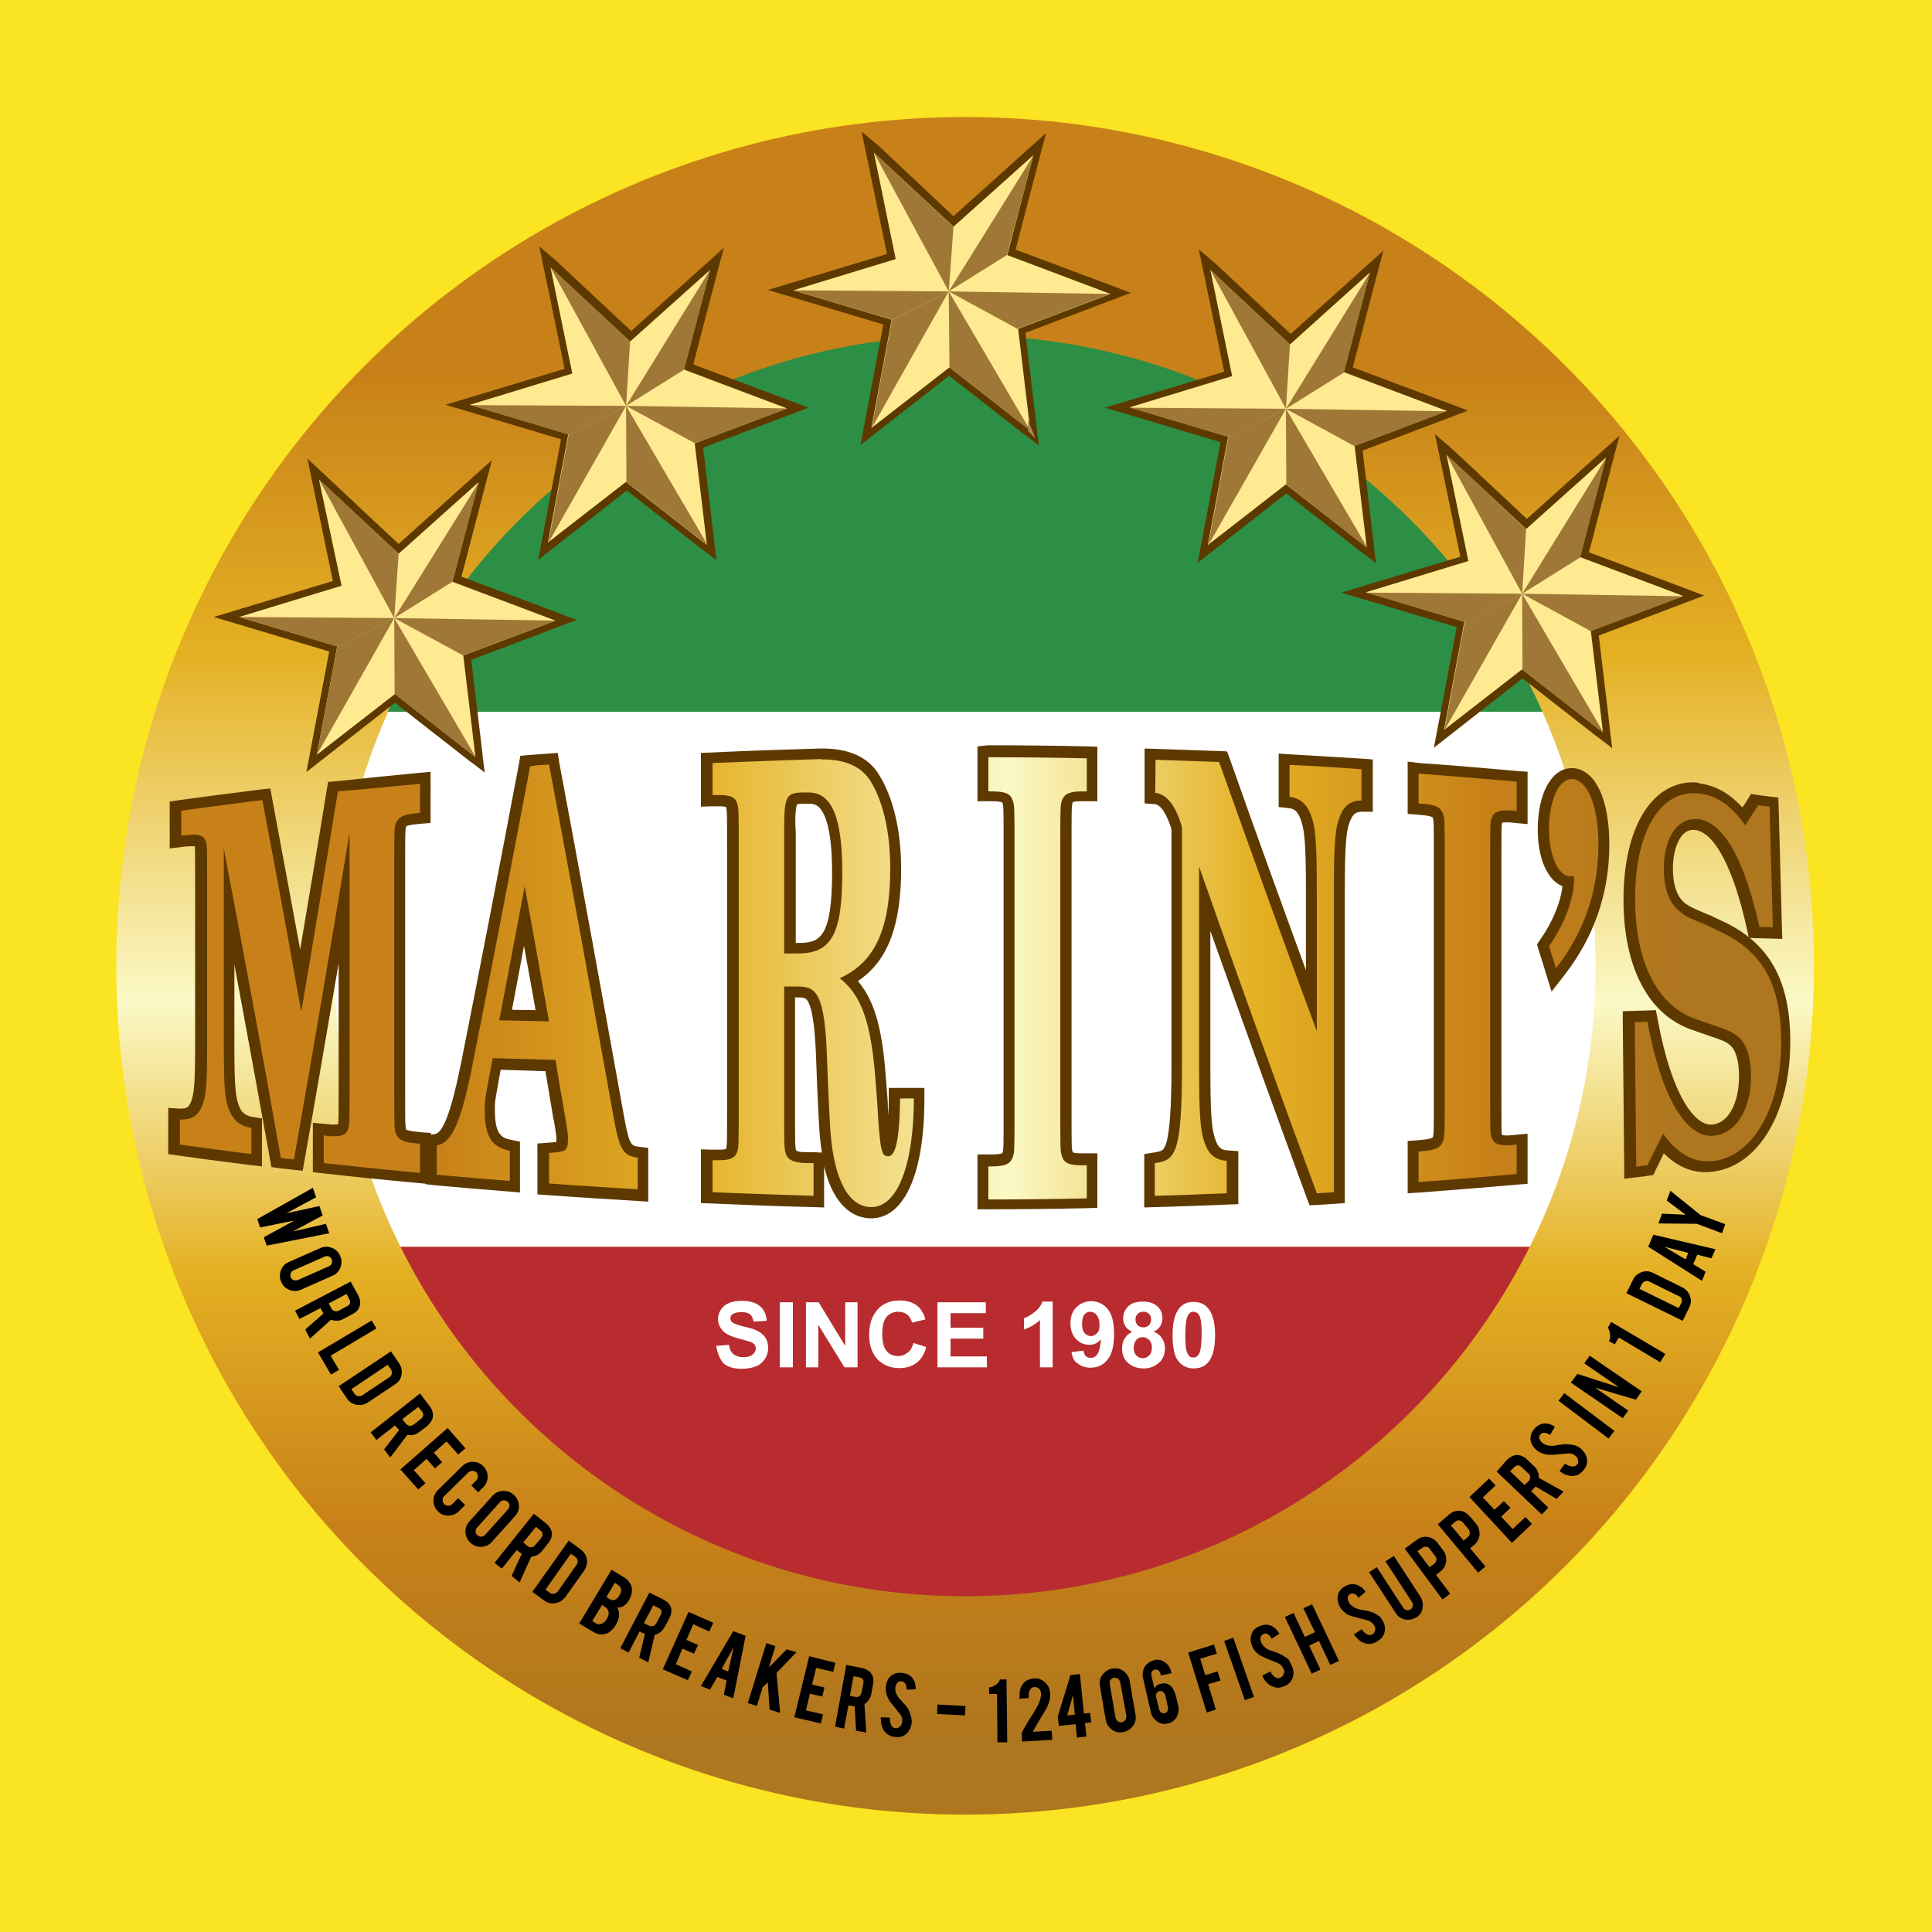
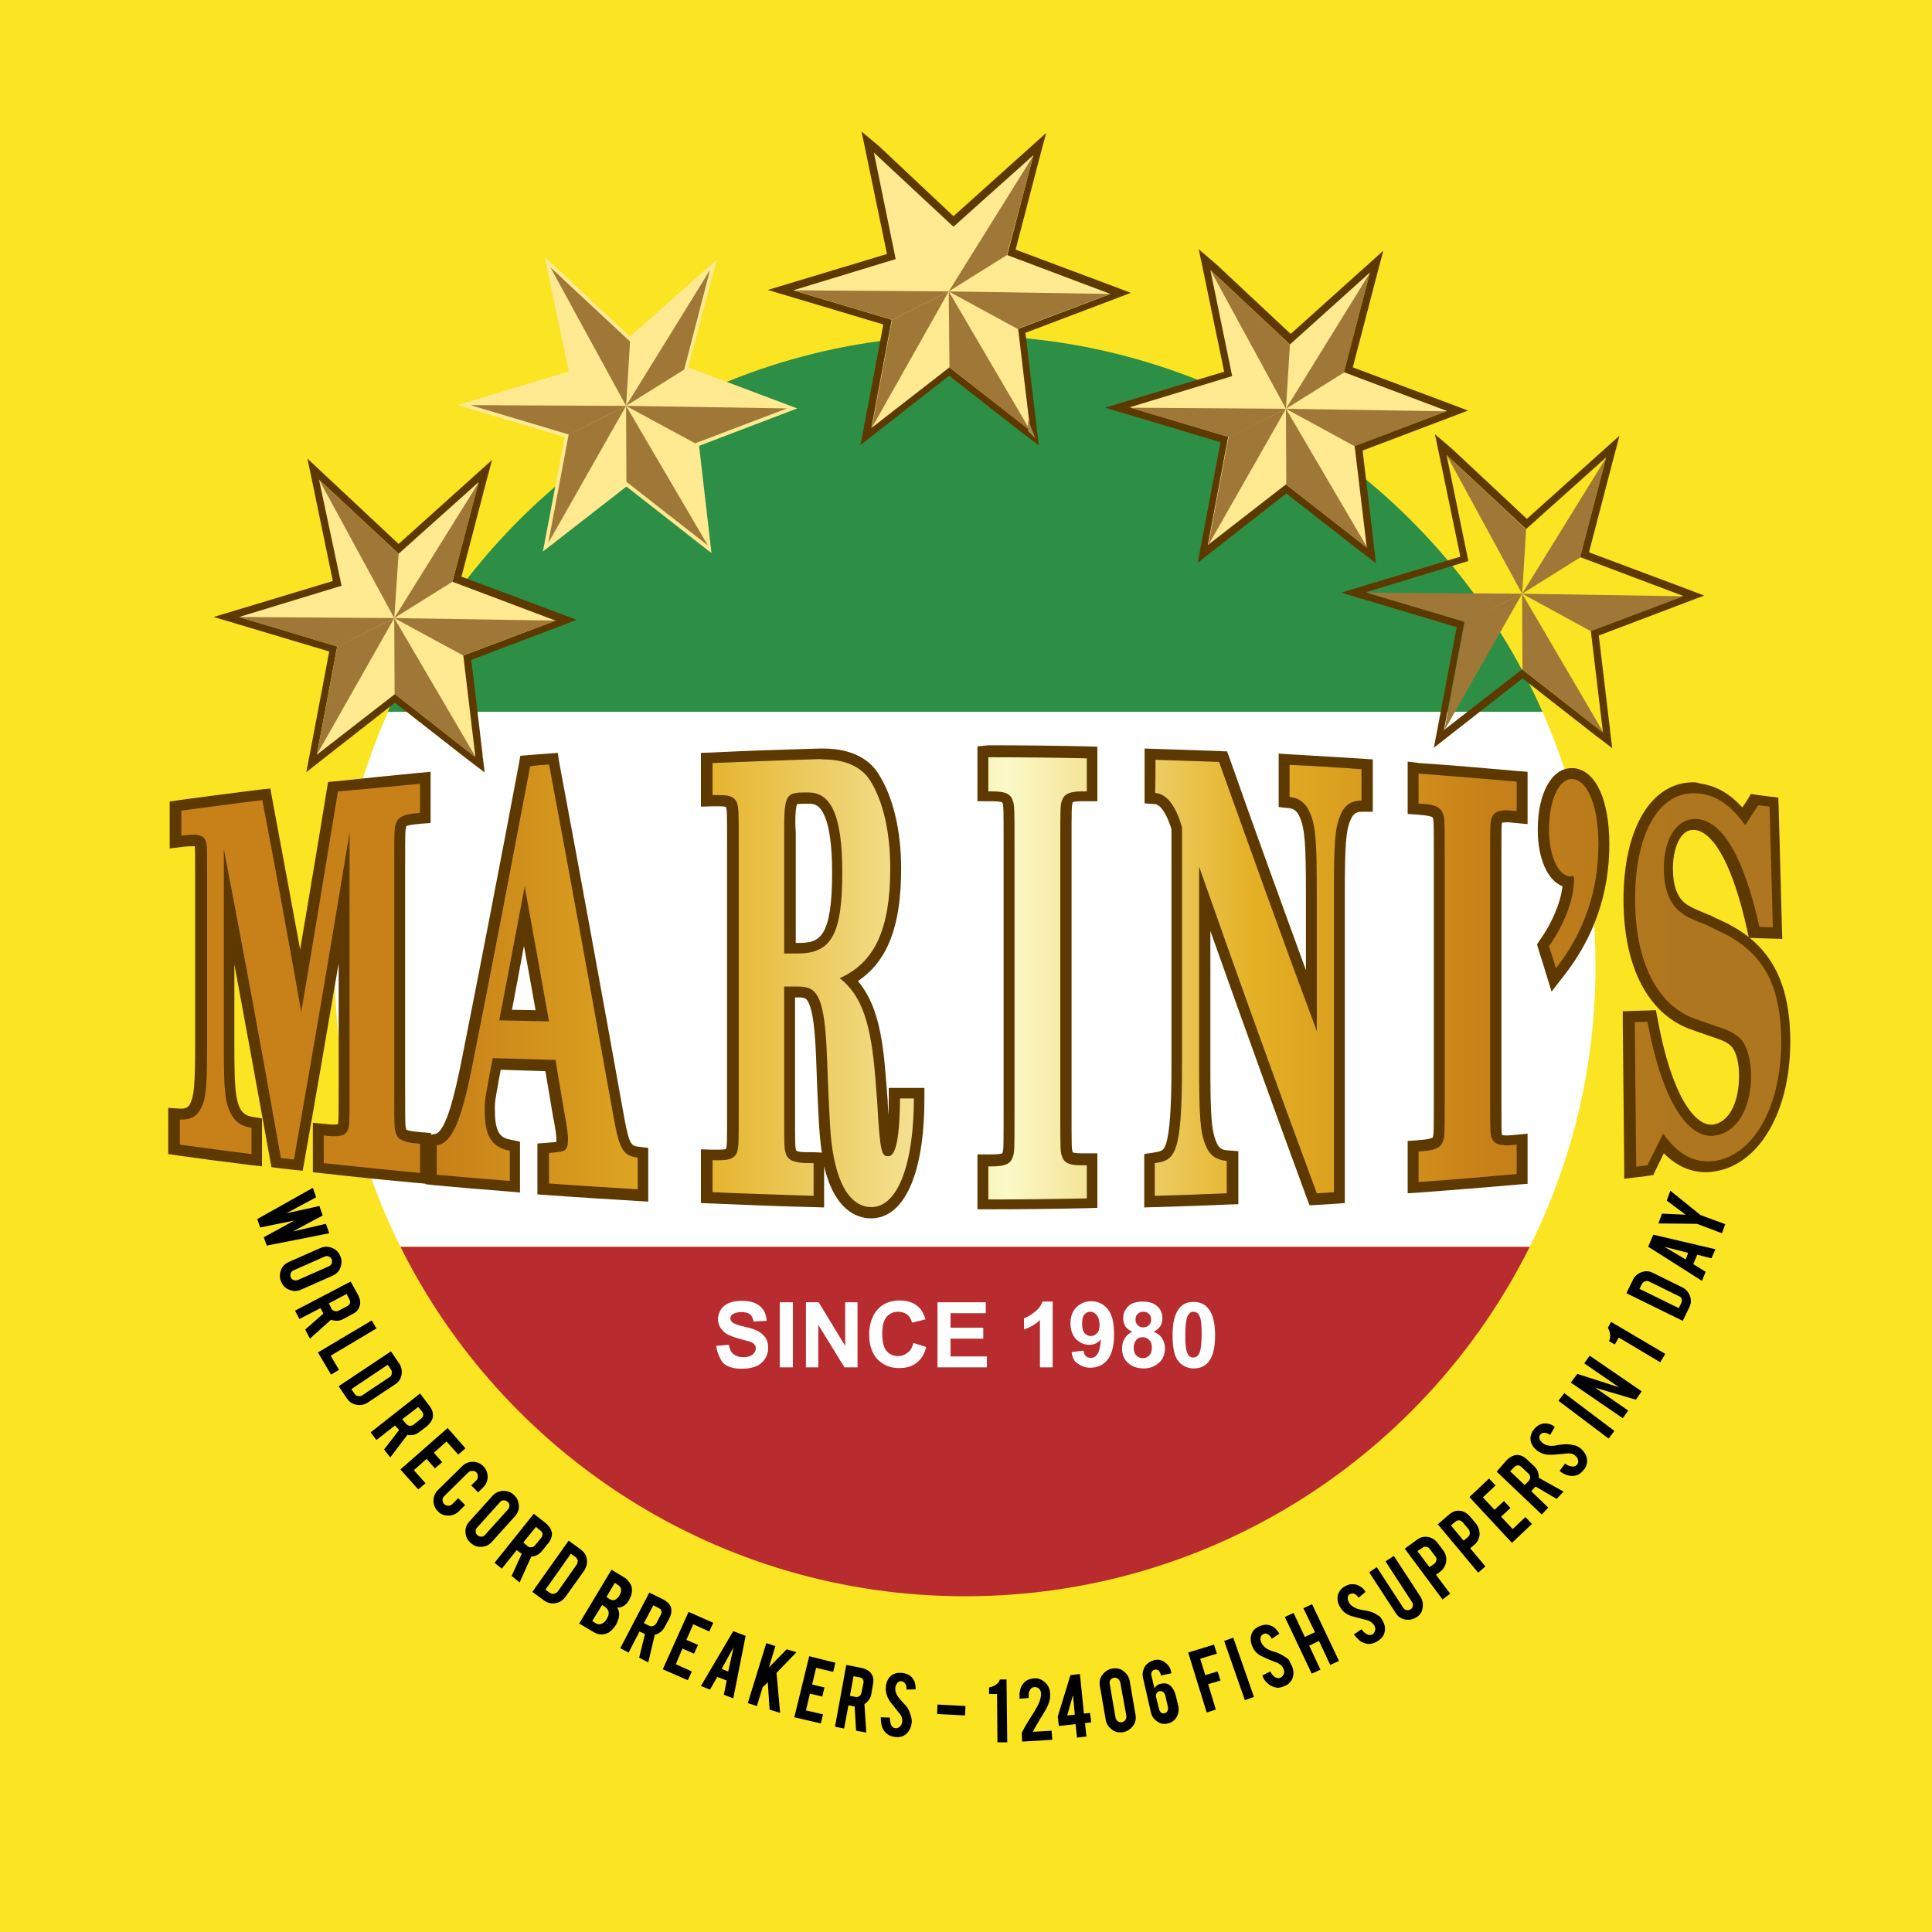
<svg xmlns="http://www.w3.org/2000/svg" id="Layer_1" x="0" y="0" version="1.1" viewBox="0 0 531.7 531.7" xml:space="preserve">
  <style>.st4{fill:none;stroke:#a28a55;stroke-miterlimit:10}.st5{fill:#ffe991}.st6{fill:#5d3900}.st7{fill:#9f7736}.st8{fill:#fff}</style>
  <path fill="#fbe422" d="M0 0h531.7v531.7H0z" />
  <linearGradient id="SVGID_1_" x1="265.65" x2="265.65" y1="-443.971" y2="15.323" gradientTransform="translate(0 485)" gradientUnits="userSpaceOnUse">
    <stop offset=".136" stop-color="#c88118" />
    <stop offset=".302" stop-color="#e4b023" />
    <stop offset=".511" stop-color="#fbf9c6" />
    <stop offset=".673" stop-color="#e4b023" />
    <stop offset=".824" stop-color="#c88118" />
    <stop offset=".954" stop-color="#ae761e" />
  </linearGradient>
-   <circle cx="265.6" cy="265.8" r="233.6" fill="url(#SVGID_1_)" />
  <path fill="#2d8e45" d="M424.5 195.9H106.7c26.9-61 87.9-103.6 158.8-103.6s132 42.6 159 103.6z" />
  <path fill="#b82c2f" d="M421 343.1c-28.4 57-87.3 96.2-155.4 96.2s-127-39.2-155.4-96.2H421z" />
  <path d="M89.7 336.8l.9 2.6-17.2 3.4-.8-2.3 8.4-4.6-9.4 1.9-.8-2.3 15.3-8.6.9 2.6-8.2 4.4 9.1-2 .9 2.6-8.2 4.4 9.1-2.1zM93.6 345.6c.5 1 .5 2.1.1 3.2s-1.1 1.8-2.2 2.3l-8.6 3.8c-1.1.5-2.1.5-3.2.1s-1.8-1.1-2.3-2.2-.5-2.1-.1-3.2 1.1-1.8 2.2-2.3l8.6-3.8c1.1-.5 2.1-.5 3.2-.1s1.9 1.2 2.3 2.2zm-3.1 2.9c.4-.2.6-.4.8-.8.1-.4.1-.8 0-1.1-.2-.4-.4-.6-.8-.8-.4-.2-.8-.1-1.1 0l-8.6 3.8c-.4.2-.6.4-.8.8-.1.4-.1.8 0 1.1.2.4.4.6.8.8.4.1.8.1 1.1 0l8.6-3.8zM98.5 356.3c.7 1.3.8 2.4.4 3.4-.3.9-1.1 1.6-2.2 2.1l-2.2 1.2c-1.1.6-2.2.6-3.4.2l-5.8 5.2-1.3-2.5 5-4.4c0-.1-.1-.1-.1-.2l-.7-1.3-5.8 3-1.2-2.3 15.3-8 2 3.6zm-3 3.2c.9-.5 1.1-1.1.6-2l-.7-1.4-4.9 2.6.7 1.4c.2.4.5.6.9.7s.8.1 1.1-.1l2.3-1.2zM91.1 378.3l-3.6-6.1 14.8-8.8 1.3 2.2-12.6 7.5 2.3 3.9-2.2 1.3zM101.2 386c-.9.6-2 .8-3.1.6-1.1-.2-2-.8-2.6-1.7l-2.3-3.4 14.4-9.6 2.3 3.4c.6.9.8 2 .6 3.1s-.8 2-1.8 2.6l-7.5 5zm-4.5-3.7l.9 1.3c.2.3.5.6 1 .6.4.1.8 0 1.1-.2l7.5-5c.3-.2.6-.5.6-1 .1-.4 0-.8-.2-1.1l-.9-1.3-10 6.7zM118.1 386.8c.9 1.1 1.2 2.2 1 3.3-.2.9-.8 1.7-1.7 2.5l-2 1.5c-1 .8-2.1 1-3.3.8l-4.7 6.2-1.7-2.2 4.1-5.3c0-.1-.1-.1-.1-.2l-1-1.1-5.1 4-1.6-2.1 13.6-10.7 2.5 3.3zm-2.3 3.7c.8-.6.9-1.3.3-2.1l-1-1.2-4.4 3.4 1 1.2c.3.3.6.5 1 .6.4 0 .8-.1 1.1-.3l2-1.6zM110.2 404.4l13-11.4 4.9 5.6-2 1.7-3.2-3.6-3.5 3.1 2.3 2.6-2 1.7-2.3-2.6-3.5 3.1 3.2 3.6-2 1.7-4.9-5.5zM120.5 415.9c-.8-.8-1.2-1.8-1.2-2.9s.4-2.1 1.2-2.9l6.7-6.6c.8-.8 1.8-1.2 2.9-1.2s2.1.4 2.9 1.2c.8.8 1.2 1.8 1.2 2.9s-.4 2.1-1.2 2.9l-1.4 1.4-1.9-1.9 1.4-1.4c.3-.3.4-.6.4-1.1 0-.4-.1-.8-.4-1.1-.3-.3-.6-.4-1.1-.4-.4 0-.8.1-1.1.4l-6.7 6.6c-.3.3-.4.6-.4 1s.1.8.4 1.1c.3.3.6.4 1.1.5.4 0 .8-.1 1.1-.4l1.7-1.7 1.9 1.9-1.7 1.7c-.8.8-1.8 1.2-2.9 1.2s-2.1-.3-2.9-1.2zM141.4 411.4c.9.8 1.3 1.7 1.4 2.9.1 1.1-.3 2.1-1.1 3l-6.3 7c-.8.9-1.7 1.3-2.9 1.4-1.1.1-2.1-.3-3-1.1-.9-.8-1.3-1.7-1.4-2.9-.1-1.1.3-2.1 1.1-3l6.3-7c.8-.9 1.7-1.3 2.9-1.4 1.2 0 2.2.3 3 1.1zm-1.6 4c.3-.3.4-.7.4-1.1s-.2-.8-.5-1c-.3-.3-.7-.4-1.1-.4s-.8.2-1 .5l-6.3 7c-.3.3-.4.7-.4 1.1s.2.8.5 1c.3.3.7.4 1.1.4s.8-.2 1-.5l6.3-7zM150.1 419.1c1.1.9 1.7 1.9 1.8 2.9 0 .9-.3 1.9-1.1 2.8l-1.6 2c-.8 1-1.8 1.5-3 1.6l-3.2 7.1-2.2-1.8 2.8-6.1c-.1 0-.1-.1-.2-.1l-1.2-.9-4.1 5.1-2-1.6 10.8-13.5 3.2 2.5zm-1.2 4.2c.6-.8.6-1.5-.2-2.1l-1.2-1-3.5 4.3 1.2 1c.3.3.7.4 1.1.3.4 0 .7-.2 1-.6l1.6-1.9zM155.6 439.5c-.7.9-1.5 1.5-2.7 1.7-1.1.2-2.1 0-3.1-.7l-3.3-2.4 10-14.1 3.3 2.4c.9.7 1.5 1.5 1.7 2.7.2 1.1-.1 2.1-.7 3.1l-5.2 7.3zm-5.5-2l1.3.9c.3.2.7.3 1.1.2.4-.1.7-.3 1-.6l5.2-7.4c.2-.3.3-.7.3-1.1-.1-.4-.3-.7-.6-1l-1.3-.9-7 9.9zM159.4 446.8l8.9-14.8 3.3 2c.9.5 1.5 1.2 2 2.1.4.8.4 1.6.2 2.6-.1.5-.4 1.1-.7 1.7-.6 1-1.3 1.6-2.2 1.9-.4.1-.7.2-1.1.1.4.5.6 1.1.6 1.9 0 .5-.1 1.1-.4 1.8-.1.3-.3.7-.5 1.1-.6.9-1.2 1.6-2 2.1-.6.3-1.2.5-1.9.5-.8 0-1.4-.2-2-.5l-4.2-2.5zm3.6-.7l.9.6c.8.5 1.5.4 2.3-.2.3-.2.5-.5.7-.8.5-.8.7-1.5.6-2.1-.1-.5-.4-.9-.9-1.3l-.9-.6-2.7 4.4zm3.9-6.6l.9.6c.7.4 1.4.4 2-.2.2-.2.5-.5.7-.9.4-.6.5-1.2.4-1.7s-.4-.8-.8-1.1l-.9-.6-2.3 3.9zM182.4 440.1c1.3.7 2.1 1.5 2.3 2.5.2.9 0 1.9-.6 3l-1.2 2.2c-.6 1.1-1.5 1.8-2.7 2.1l-1.8 7.6-2.5-1.3 1.6-6.5c-.1 0-.1-.1-.2-.1l-1.3-.6-3 5.8-2.3-1.2 8-15.3 3.7 1.8zm-.6 4.4c.5-.9.3-1.6-.6-2l-1.4-.7-2.6 4.9 1.4.7c.4.2.7.2 1.1.1.4-.1.7-.4.9-.7l1.2-2.3zM182.4 459.4l7.1-15.8 6.8 3-1.1 2.4-4.4-2-1.9 4.3 3.2 1.4-1.1 2.4-3.2-1.4-1.8 4.3 4.4 2-1.1 2.4-6.9-3zM197.4 461.5l-2 3.5-2.5-1 8.9-15.1 3.4 1.3-3.4 17.2-2.6-1 .8-3.9-2.6-1zm4.5-8.2l-3.3 6 1.8.7 1.5-6.7zM209.9 464.3l-1.6 5.2-2.5-.8 5.1-16.5 2.5.8-1.8 5.9 4.9-5 2.7.8-5.5 5.7 1 11-2.9-.9-.5-7.5-1.4 1.3zM218.6 472.6l4.1-16.8 7.2 1.8-.6 2.5-4.7-1.1-1.1 4.6 3.4.8-.6 2.5-3.4-.8-1.1 4.6 4.7 1.1-.6 2.5-7.3-1.7zM237 459c1.4.3 2.4.9 2.9 1.8.5.8.6 1.8.3 3l-.4 2.4c-.2 1.2-.9 2.1-1.9 2.8l.5 7.8-2.8-.5-.4-6.7h-.2l-1.5-.3-1.2 6.4-2.5-.5 3.1-17 4.1.8zm.6 4.3c.2-1-.2-1.6-1.2-1.7l-1.5-.3-1 5.4 1.5.3c.4.1.8 0 1.1-.2.3-.2.5-.6.6-1l.5-2.5zM250.9 474.1c-.1 1.2-.6 2.2-1.3 2.9-.5.5-1.1.9-1.9 1-.4.1-.9.1-1.5 0-1-.1-1.8-.5-2.4-1.1-.5-.5-.9-1.1-1.1-1.8-.2-.7-.3-1.6-.3-2.5l2.5.1c0 1 .2 1.8.5 2.3.3.4.6.6 1 .6.6.1 1.1-.2 1.5-.7.2-.2.3-.6.4-1.1.1-.7-.1-1.5-.7-2.2-.5-.5-1.1-1.4-2-2.5-.8-.9-1.3-1.8-1.5-2.5-.3-.8-.4-1.6-.3-2.5.2-1.6.9-2.7 2-3.3.7-.4 1.5-.5 2.5-.4.9.1 1.7.4 2.3.9.5.4.8.9 1.1 1.5.2.6.3 1.3.3 2.1l-2.5.1c0-.7-.1-1.3-.4-1.7-.2-.3-.5-.5-1-.6s-.9.1-1.2.5c-.2.3-.4.7-.5 1.2-.1.8.1 1.6.7 2.5.2.3.6.8 1 1.2.5.6.9 1 1.1 1.2.6.7 1 1.4 1.2 2.1l.3.9c.2.8.3 1.5.2 1.8zM258 469.1l7.7.4-.1 2.6-7.7-.4.1-2.6zM274.5 479.5l-.1-13.3h-2.2v-1.8c.6-.1 1.2-.3 1.8-.7.6-.4 1-.9 1.2-1.5h1.8l.2 17.3h-2.7zM280.6 467c-.1-1.6.3-2.9 1.1-3.8.7-.8 1.7-1.2 2.9-1.3 1.1-.1 2.1.3 3 1.1.9.8 1.3 1.8 1.4 2.9.1 1.2-.1 2.3-.6 3.4-.2.6-.9 1.7-1.8 3.2-.3.4-.6 1.1-1.2 2l-.4.7c-.3.5-.5.9-.6 1.1-.1.1-.1.2-.1.3l5.1-.3.2 2.5-8.3.5-.1-2.4c0-.1.2-.4.5-1 .2-.3.3-.6.5-.9l.6-1c.4-.6.9-1.5 1.7-2.7.7-1.2 1.3-2.2 1.6-3.1.3-.8.4-1.5.4-2.1 0-.5-.2-1-.5-1.3-.3-.4-.8-.5-1.3-.5-.7 0-1.2.5-1.5 1.3-.1.3-.1.6-.1 1v.7l-2.6.2.1-.5zM291.1 472.4l3.5-11.4 2.6-.3 1.1 10.9 1.7-.2.3 2.6-1.7.2.4 3.7-2.6.3-.4-3.7-4.6.5-.3-2.6zm4.7-.5l-.5-5.4-1.6 5.6 2.1-.2zM312.5 471.9c.2 1.1 0 2.2-.7 3.1s-1.6 1.5-2.7 1.7-2.2 0-3.1-.7-1.5-1.5-1.7-2.7l-1.6-9.3c-.2-1.1 0-2.2.7-3.1s1.6-1.5 2.7-1.7 2.2 0 3.1.7 1.5 1.6 1.7 2.7l1.6 9.3zm-4.2-8.9c-.1-.4-.3-.7-.6-1-.3-.2-.7-.3-1.1-.3-.4.1-.7.3-1 .6-.2.3-.3.7-.2 1.1l1.6 9.3c.1.4.3.7.6 1 .3.2.7.3 1.1.3.4-.1.7-.3 1-.6.2-.3.3-.7.3-1.1l-1.7-9.3zM319.5 461.1l-.1-.4c-.1-.4-.3-.7-.6-1-.3-.2-.6-.3-1-.2-.4.1-.7.3-.8.6-.2.3-.2.7-.1 1.1l.8 3.4c.5-.7 1-1.1 1.7-1.2 1.1-.3 2-.1 2.8.6.6.6 1.1 1.5 1.4 2.7l.7 2.9c.2 1.1 0 2.1-.5 3-.6.9-1.4 1.5-2.4 1.7-1.1.3-2.1.1-3-.6-.9-.6-1.5-1.5-1.7-2.6l-2.1-9.2c-.2-.8-.2-1.6.1-2.4.2-.8.7-1.4 1.4-1.9.4-.3.9-.5 1.5-.7 1.1-.3 2.1-.1 3 .6.9.6 1.5 1.5 1.7 2.6l.1.4-2.9.6zm-.5 9.3c.1.4.3.7.5.9.3.2.6.3 1 .2.4-.1.7-.3.8-.7.2-.3.2-.7.1-1.1l-.7-3.1c-.1-.5-.4-.8-.8-1.1-.2-.1-.5-.1-.8-.1-.4.1-.7.4-.9.8-.1.3-.1.7 0 1l.8 3.2zM334.6 470.5l-2.5.8-5.1-16.5 7.1-2.2.8 2.5-4.6 1.4 1.4 4.5 3.4-1 .8 2.5-3.4 1 2.1 7zM345.1 467l-2.5.9-5.7-16.3 2.5-.9 5.7 16.3zM355.5 458.4c.5 1.1.6 2.2.3 3.2-.2.7-.6 1.3-1.2 1.8-.3.3-.8.5-1.3.7-.9.4-1.8.5-2.6.2-.7-.2-1.3-.5-1.9-1.1-.6-.5-1.1-1.2-1.4-2.1l2.2-1.1c.5.9 1 1.5 1.6 1.7.4.2.8.2 1.2 0 .5-.2.8-.7 1-1.3.1-.3 0-.7-.2-1.2-.3-.7-.8-1.2-1.7-1.6-.7-.3-1.7-.6-3-1.2-1.1-.5-2-.9-2.5-1.4-.6-.5-1.1-1.2-1.4-2-.6-1.5-.5-2.8.1-3.9.4-.7 1.1-1.2 2-1.6.9-.3 1.7-.5 2.4-.3.6.1 1.2.4 1.7.8s.9 1 1.3 1.6L350 451c-.3-.6-.7-1.1-1.2-1.3-.3-.2-.7-.2-1.1 0s-.7.5-.8 1c-.1.4 0 .8.2 1.3.3.7.9 1.4 1.8 1.9.4.2.9.4 1.5.6.8.2 1.3.4 1.5.5.8.4 1.5.8 2.1 1.2.3.2.5.4.7.6.3.7.6 1.2.8 1.6zM360.3 452.9l3.1 6.6-2.4 1.1-7.4-15.6 2.4-1.1 3.1 6.6 2.8-1.3-3.2-6.6 2.4-1.1 7.4 15.6-2.4 1.1-3.1-6.6-2.7 1.3zM380.4 445.8c.6 1 .9 2.1.7 3.1-.1.7-.4 1.4-1 2-.3.3-.7.6-1.2.9-.9.5-1.7.7-2.6.6-.7-.1-1.4-.4-2-.8-.6-.5-1.2-1.1-1.7-1.8l2.1-1.4c.6.8 1.2 1.3 1.8 1.5.4.1.8.1 1.2-.1.5-.3.7-.8.8-1.4 0-.3-.1-.7-.3-1.1-.4-.6-1-1.1-1.9-1.4-.7-.2-1.7-.4-3.1-.8-1.2-.3-2.1-.6-2.7-1-.7-.5-1.3-1.1-1.7-1.8-.8-1.4-.9-2.7-.4-3.9.3-.7.9-1.4 1.7-1.8.8-.5 1.6-.7 2.4-.6.6 0 1.2.2 1.8.6.6.3 1.1.8 1.5 1.5l-1.9 1.6c-.4-.6-.9-1-1.3-1.1-.3-.1-.7-.1-1.1.1s-.6.6-.6 1.1c0 .4.1.8.4 1.3.4.7 1.1 1.2 2.1 1.6.4.1.9.3 1.6.4.8.1 1.3.2 1.6.3.9.2 1.6.5 2.2.9.3.2.5.3.8.5.2.1.5.5.8 1zM389.8 445.1c-1 .6-2 .8-3.1.6-1.1-.2-2-.8-2.6-1.8l-7.3-11.2 2.1-1.4 7.3 11.2c.2.3.5.6.9.6.4.1.8 0 1.1-.2.3-.2.6-.5.6-.9.1-.4 0-.8-.2-1.1l-7.3-11.2 2.3-1.5 7.3 11.2c.6 1 .8 2 .6 3.1-.1 1.1-.7 2-1.7 2.6zM389.9 423.8c1-.8 2.1-1 3.2-.8 1 .2 1.9.8 2.6 1.7l1.5 2c.7.9.9 1.9.8 3.1-.2 1.1-.7 2-1.6 2.7l-1.2.9 3.9 5.2-2.1 1.6-10.4-14 3.3-2.4zm3.6 2.5c-.3-.4-.6-.6-1-.6-.4-.1-.8 0-1.1.3l-1.3.9 3.3 4.4 1.3-.9c.3-.2.5-.6.6-1s0-.8-.3-1.1l-1.5-2zM398.8 416.8c1-.8 2-1.2 3.1-1 1 .1 1.9.7 2.7 1.6l1.6 1.9c.7.9 1 1.9 1 3-.1 1.1-.6 2.1-1.4 2.8l-1.2 1 4.2 5-2 1.7-11.1-13.3 3.1-2.7zm3.8 2.2c-.3-.3-.6-.5-1-.6-.4 0-.8.1-1.1.4l-1.2 1 3.5 4.2 1.2-1c.3-.3.5-.6.5-1s-.1-.8-.3-1.1l-1.6-1.9zM416.1 424.6L404.4 412l5.4-5.1 1.8 1.9-3.5 3.3 3.2 3.4 2.6-2.4 1.8 1.9-2.6 2.4 3.2 3.4 3.5-3.3 1.8 1.9-5.5 5.2zM414.6 401.9c1-1 2-1.5 3.1-1.5.9.1 1.8.5 2.7 1.4l1.8 1.7c.9.8 1.3 1.9 1.3 3.2l6.8 3.8-1.9 2-5.8-3.4c0 .1-.1.1-.2.2l-1 1.1 4.7 4.5-1.8 1.9-12.4-11.8 2.7-3.1zm4.2 1.9c-.7-.7-1.4-.7-2.1 0l-1.1 1.1 4 3.8 1.1-1.1c.3-.3.4-.7.4-1.1s-.2-.8-.5-1l-1.8-1.7zM435 398.6c.9.8 1.5 1.7 1.7 2.7.2.7.1 1.4-.2 2.2-.2.4-.4.8-.8 1.2-.7.8-1.4 1.3-2.2 1.4-.7.2-1.4.1-2.1-.1-.8-.2-1.5-.6-2.2-1.2l1.5-2c.8.6 1.6.8 2.2.8.5 0 .8-.2 1.1-.5.4-.4.4-1 .2-1.6-.1-.3-.3-.6-.7-.9-.5-.5-1.3-.7-2.3-.6-.7.1-1.8.2-3.2.3-1.2.1-2.2.1-2.9-.1-.8-.2-1.6-.6-2.2-1.1-1.2-1-1.8-2.2-1.7-3.5.1-.8.4-1.6 1-2.3.6-.7 1.3-1.2 2-1.4.6-.2 1.2-.2 1.8-.1.6.1 1.3.4 1.9.9l-1.3 2.2c-.6-.4-1.1-.6-1.7-.6-.4 0-.7.2-1 .5-.3.4-.4.8-.2 1.2.1.4.4.7.8 1.1.6.5 1.4.8 2.5.8.4 0 .9 0 1.6-.2.8-.1 1.3-.2 1.6-.2.9-.1 1.7 0 2.4.1.3.1.6.1.9.2.6.2 1.1.5 1.5.8zM444.3 393.8l-1.6 2.1-13.8-10.4 1.6-2.1 13.8 10.4zM434.1 378.1l11.5 3.7-9.6-6.6 1.5-2.1 14.3 9.8-1.6 2.3-11.2-3.3 9.1 6.3-1.5 2.1-14.3-9.8 1.8-2.4zM456.9 374.9l-11.4-6.8-1.1 1.9-1.6-.9c.3-.6.4-1.2.3-1.9-.1-.7-.3-1.3-.6-1.8l.9-1.6 14.9 8.8-1.4 2.3zM463 354.3c1 .5 1.7 1.3 2.1 2.4s.3 2.1-.2 3.1l-1.8 3.7-15.5-7.6 1.8-3.7c.5-1 1.3-1.7 2.4-2.1s2.1-.3 3.1.2l8.1 4zm-1 5.7l.7-1.4c.2-.4.2-.8.1-1.1-.1-.4-.4-.7-.8-.8l-8.1-4c-.4-.2-.8-.2-1.1-.1-.4.1-.7.4-.9.7l-.7 1.4L462 360zM466 347.9l3.4 2.1-1 2.5-14.8-9.4 1.4-3.3 17.1 4-1.1 2.5-3.9-1-1.1 2.6zm-8-4.8l5.9 3.5.7-1.8-6.6-1.7zM467 336.8l-10.6-.1 1-2.7 6.5.3-5.2-3.9 1-2.7 8.3 6.7 6.8 2.5-.9 2.5-6.9-2.6z" />
  <path d="M283.4 118.4l.1.3-.4-.5z" class="st4" />
  <g>
    <path d="M282.5 119l-21.2-16.6-22.9 17.8 5.9-31.5-29.4-8.8 30.5-9.3-6.5-31.5 23.5 22 23.7-21.3-7.7 29.8 30 11.3-27.3 10.3 3.5 29.5z" class="st5" />
    <path d="M240.5 42l21.9 20.4 22-19.7-7.2 27.5 28.4 10.7-25.4 9.6 3.3 27.6v.3l-.3-.2-21.9-17.1-21.5 16.7 5.6-29.8-27.1-8.1 28.2-8.6-6-29.3m-3.4-5.8l1.3 6.2 5.7 27.5-26.5 8-6.3 1.9 6.4 1.9 25.4 7.6-5.3 28-1 5.2 4.2-3.3 20.2-15.8 20.6 16.1.3.2 3.8 2.9-.6-4.7v-.3l-3.1-26 24-9.1 5-1.9-5-1.9-26.7-10 6.7-25.7 1.7-6.4L283 41l-20.6 18.5L242 40.3l-4.9-4.1z" class="st6" />
  </g>
  <path d="M283.4 118.1l.2.5-.2-.2z" class="st4" />
-   <path d="M240.5 42l20.6 38.2 1.3-17.7z" class="st7" />
  <path d="M284.4 42.8l-23.3 37.4 16-10zM305.5 80.9l-44.4-.7L280 90.5z" class="st7" />
  <path d="M283.6 118.6l-22.5-38.4.2 20.9zM239.9 117.8l21.2-37.6-15.6 7.8z" class="st7" />
  <path d="M218.4 79.9l42.7.3-15.6 7.8z" class="st7" />
  <g>
    <path d="M193.6 150.5l-21.2-16.6-23 17.9 6-31.5-29.5-8.8 30.6-9.3-6.6-31.5 23.5 21.9 23.9-21.2-7.9 29.7 30 11.3-27 10.3 3.4 29.5z" class="st5" />
-     <path d="M151.5 73.6L173.4 94l22-19.7-7.2 27.4 28.4 10.7-25.4 9.6 3.3 27.6v.3l-.3-.2-21.9-17.1-21.5 16.7 5.6-29.8-27.1-8.1 28.2-8.6-6-29.2m-3.1-5.8l1.3 6.2 5.7 27.5-26.5 8-6.3 1.9 6.4 1.9 25.4 7.6-5.3 28-1 5.2 4.2-3.3 20.2-15.8 20.6 16.1.3.2 3.8 2.9-.6-4.7v-.3l-3.1-26 24-9.1 5-1.9-5-1.9-26.7-10 6.7-25.7 1.7-6.4-4.9 4.4-20.6 18.5-20.5-19.2-4.8-4.1z" class="st6" />
  </g>
  <path d="M151.5 73.6l20.8 38.1 1.1-17.7zM195.4 74.3l-23.1 37.4 16-10zM216.6 112.4l-44.3-.7 19 10.3z" class="st7" />
-   <path d="M194.8 150.1l-22.5-38.4.1 20.9zM150.9 149.4l21.4-37.7-15.8 7.9z" class="st7" />
+   <path d="M194.8 150.1l-22.5-38.4.1 20.9zM150.9 149.4l21.4-37.7-15.8 7.9" class="st7" />
  <path d="M129.5 111.5l42.8.2-15.7 7.9z" class="st7" />
  <path d="M439.1 265.8c0 27.8-6.5 54-18.1 77.3H110.2c-11.6-23.3-18.1-49.5-18.1-77.3 0-24.9 5.2-48.5 14.7-69.9h317.7c9.5 21.4 14.6 45 14.6 69.9z" class="st8" />
  <g>
    <linearGradient id="SVGID_2_" x1="65.334" x2="499.397" y1="-215.7" y2="-215.7" gradientTransform="translate(0 485)" gradientUnits="userSpaceOnUse">
      <stop offset=".136" stop-color="#c88118" />
      <stop offset=".302" stop-color="#e4b023" />
      <stop offset=".511" stop-color="#fbf9c6" />
      <stop offset=".673" stop-color="#e4b023" />
      <stop offset=".824" stop-color="#c88118" />
      <stop offset=".954" stop-color="#ae761e" />
    </linearGradient>
    <path fill="url(#SVGID_2_)" d="M115.4 324.3c-8.8-.8-17.7-1.8-26.5-2.7l-1.3-.1v-10.6l2.4.1c.8.1 1.4.1 1.9.1 2 0 2.2-.5 2.3-.8.4-.8.4-1.5.4-10.1v-53c-4.2 25.1-8.3 49.2-12.3 72.1l-.2 1.4-6.1-.7-.2-1.1c-4.3-24.2-8.6-47.5-12.7-69.5v38.8c0 11.3.3 14.6 1.7 17.4.9 1.9 2.4 3 4.7 3.4l1.3.2v10.2l-1.7-.2c-6.5-.8-13.2-1.7-19.7-2.6l-1.3-.2v-9.8l1.6.1h.6c1.8 0 2.9-.6 3.7-2.1 1.3-2.4 1.6-5.7 1.6-16.7v-46.8c0-7.6 0-8.4-.3-9-.1-.3-.3-.6-1.9-.6-.6 0-1.4.1-2.3.2l-2.4.3v-9.9l1.3-.2c7.4-1 14.9-2 22.3-2.9l1.4-.2.3 1.4c3 16 6.1 32.7 9.2 49.9 2.9-16.9 5.8-34.4 8.7-52.3l.2-1.1 1.1-.1c7.5-.8 15.2-1.6 22.6-2.3l1.6-.2v11l-2.1.2c-3.7.3-4.2 1-4.5 1.7-.4.9-.4 1.8-.4 10.5V301c0 8.7 0 9.5.4 10.5.3.8.8 1.4 4.5 1.7l2.1.2v11l-2-.1z" />
    <path d="M115.6 215.7v8c-.3 0-.5 0-.8.1-3.7.3-5.1 1-5.8 2.7-.5 1.2-.5 1.9-.5 11V301c0 9.1 0 9.8.5 11 .6 1.7 2.1 2.4 5.8 2.7.3 0 .5 0 .8.1v8c-8.8-.8-17.7-1.8-26.5-2.7v-7.6c.3 0 .5 0 .8.1.8.1 1.5.1 2.1.1 2.2 0 3.2-.5 3.7-1.7.5-1.1.5-1.7.5-10.7v-71.2c-5.1 31-10.2 61.1-15.3 90-1.2-.1-2.4-.3-3.6-.4-5.2-29.5-10.5-57.9-15.7-85.1v54.6c0 11.7.3 15 1.8 18 1.1 2.4 3 3.8 5.8 4.2v7.2c-6.6-.8-13.1-1.7-19.7-2.6v-6.9h.7c2.3 0 4-.9 5-2.9 1.5-2.7 1.8-6 1.8-17.5v-46.8c0-8.2 0-8.7-.5-9.7s-1.4-1.5-3.3-1.5c-.7 0-1.5.1-2.5.2-.3 0-.5.1-.8.1v-6.9c7.4-1 14.8-2 22.3-2.9 3.6 18.9 7.2 38.4 10.7 58.3 3.4-19.8 6.7-40.1 10.1-60.7 7.5-.6 15-1.4 22.6-2.1m3-3.3l-3.3.3c-7.5.7-15.1 1.5-22.7 2.3l-2.3.2-.4 2.3c-2.4 14.9-4.9 29.6-7.3 43.8-2.6-14.2-5.2-28.1-7.7-41.5l-.5-2.8-2.8.3c-7.4.9-14.9 1.9-22.3 2.9l-2.6.4v12.9l3.3-.4.8-.1c.9-.1 1.6-.1 2.1-.1h.7c.1.8.1 3.5.1 8.1v46.8c0 10.6-.3 13.9-1.4 16-.4.8-1 1.3-2.4 1.3h-.4l-3.2-.2V317.6l2.6.4c6.5.9 13.2 1.8 19.8 2.6l3.4.4v-13.2l-2.5-.4c-1.8-.3-2.9-1-3.6-2.5-1.1-2.4-1.5-5.1-1.5-16.8v-22.7c3.2 17.3 6.5 35.2 9.8 53.6l.4 2.2 2.2.3c1.2.1 2.4.3 3.6.4l2.8.3.5-2.8c3.1-17.4 6.2-35.6 9.4-54.3v35c0 6.8 0 8.7-.2 9.3-.2 0-.5.1-1 .1s-1.1 0-1.8-.1l-.8-.1-3.3-.3V322.6l2.7.3c8.8 1 17.7 1.9 26.5 2.7l3.3.3V311.8l-2.8-.2-.8-.1c-2.6-.2-3.1-.6-3.2-.6v-.1c-.3-.7-.3-2-.3-9.9v-63.5c0-7.9 0-9.2.3-9.9v-.1s.5-.4 3.1-.6l.8-.1 2.8-.2V212.4h.1z" class="st6" />
    <linearGradient id="SVGID_3_" x1="61.644" x2="499.407" y1="-216" y2="-216" gradientTransform="translate(0 485)" gradientUnits="userSpaceOnUse">
      <stop offset=".136" stop-color="#c88118" />
      <stop offset=".302" stop-color="#e4b023" />
      <stop offset=".511" stop-color="#fbf9c6" />
      <stop offset=".673" stop-color="#e4b023" />
      <stop offset=".824" stop-color="#c88118" />
      <stop offset=".954" stop-color="#ae761e" />
    </linearGradient>
    <path fill="url(#SVGID_3_)" d="M175.4 328.8c-8.1-.5-16.4-1-24.4-1.6l-1.4-.1v-11.2l2.6-.2c2.6-.2 2.6-.2 2.6-2 .1-1.1-.3-3.5-.8-5.9 0 0-1.7-9.8-2.5-14.6-4.9-.1-9.9-.3-14.8-.5l-1 5.2c-.7 3.9-1 5.4-1 7.7 0 7.1 2 8.9 5.7 9.6l1.2.2v11.2l-1.6-.1c-6.7-.5-13.4-1.1-20.1-1.7l-1.4-.1V314l1.3-.2c3.3-.5 5.7-6.4 8.6-21.3 5.1-25.7 10.4-53.2 15.8-81.8l.2-1.1 7.8-.6.2 1.3c5.7 30.4 11.7 63.3 17.9 97.8 1.5 8.3 2.4 8.8 5.3 9.2l1.3.2V329l-1.5-.2zm-26-49.3c-1.7-9.2-3.3-18.3-5-27.4-1.7 9.2-3.5 18.3-5.2 27.2 3.3.1 6.7.2 10.2.2z" />
    <path d="M151.1 210.4c6 31.9 11.9 64.5 17.9 97.8 1.5 8.2 2.6 9.9 6.5 10.4v8.7c-8.1-.5-16.3-1-24.4-1.6v-8.4c.4 0 .8-.1 1.2-.1 3.1-.3 4-.4 4-3.5.1-1.3-.3-3.6-.8-6.5-.9-5.2-1.8-10.3-2.6-15.5-5.8-.2-11.5-.3-17.3-.5-.4 1.9-.7 3.8-1.1 5.8-.8 4.4-1.2 6.1-1.1 8.7 0 7 1.9 10 6.9 11v8.3c-6.7-.5-13.4-1.1-20.1-1.7v-8.1c4.1-.6 6.7-6.2 9.9-22.5 5.3-26.6 10.5-53.9 15.8-81.8 1.7-.3 3.5-.4 5.2-.5m0 70.7c-2.2-12.5-4.5-24.9-6.7-37.2-2.3 12.4-4.7 24.7-7 36.9 4.5.1 9.1.2 13.7.3m2.4-73.9l-2.7.2c-1.8.1-3.5.3-5.3.4l-2.3.2-.4 2.3c-5.4 28.6-10.7 56.1-15.8 81.7-1.7 8.4-4.2 19.6-7.3 20.1l-2.6.4V325.9l2.7.3c6.7.6 13.4 1.2 20.1 1.7l3.2.3v-14l-2.4-.5c-2.6-.5-4.5-1.4-4.5-8.1-.1-2.1.2-3.6.9-7.3l.1-.7.6-3.2c4.1.1 8.2.3 12.3.4.7 4.3 1.5 8.7 2.2 13.1l.1.3c.4 2.3.8 4.6.7 5.5V314.3c-.4 0-.9.1-1.3.1l-1.1.1-2.8.2v14l2.8.2c8.1.6 16.3 1.1 24.5 1.6l3.2.2V315.9l-2.6-.3c-2-.3-2.6-.3-4-8-6.2-34.5-12.2-67.4-17.9-97.8l-.4-2.6zm-12.6 70.7c1.1-5.8 2.2-11.6 3.3-17.6 1.1 5.8 2.1 11.7 3.2 17.7-2 0-4.3-.1-6.5-.1z" class="st6" />
    <linearGradient id="SVGID_4_" x1="57.555" x2="495.249" y1="-214.4" y2="-214.4" gradientTransform="translate(0 485)" gradientUnits="userSpaceOnUse">
      <stop offset=".136" stop-color="#c88118" />
      <stop offset=".302" stop-color="#e4b023" />
      <stop offset=".511" stop-color="#fbf9c6" />
      <stop offset=".673" stop-color="#e4b023" />
      <stop offset=".824" stop-color="#c88118" />
      <stop offset=".954" stop-color="#ae761e" />
    </linearGradient>
    <path fill="url(#SVGID_4_)" d="M239.6 333.8c-4-.1-11-3-12.6-21.5-.2-2.3-.6-9.3-1-21-.6-18.2-3.1-18.2-6.4-18.2h-2.4v32c0 10.6 0 10.9.4 12.2.2.5.5 1.3 4.4 1.4l3.3.1v12h-1.5c-9.3-.3-18.6-.6-27.9-1l-1.4-.1v-11.8l2.6.1h.9c2.9 0 3.2-.7 3.4-1.2.4-1.1.4-1.5.4-12v-71.3c0-10.5 0-10.8-.4-12-.2-.4-.4-1.1-3.4-1.1h-.9l-2.6.1v-11.8l1.4-.1c9.9-.4 19.9-.8 29.8-1.1h.8c6.6 0 11.4 2.2 14.2 6.4 3.8 5.9 5.9 14.8 5.9 25.1 0 16-4 25.6-12.8 30.6 5.1 5 7.5 12.5 8.6 27l.5 6.4c.3 4.4.7 12.5 1.5 13.7h.1c.3-.3 1.7-2.4 1.8-14.4v-1.5h6.7v1.5c0 9-1.1 16.7-3.2 22.1-2.9 7.7-7.1 9.3-10 9.3l-.2.1zm-18.8-114.2c-3.1.1-3.5.1-3.5 9.3v32h2.3c7.4 0 10.7-3 10.7-20.9 0-18.3-4.4-20.4-7.7-20.4h-1.8z" />
    <path d="M226.5 209c6 0 10.4 1.9 12.9 5.7 3.6 5.6 5.6 14.2 5.6 24.3 0 16.8-4.3 25.9-13.9 30.2 6.1 4.8 8.6 12.4 9.8 27.5.2 2.1.3 4.3.5 6.4.8 14.6 1.3 15.1 3.1 15.1 2.1 0 3.1-5.4 3.2-15.9h3.8c0 17.7-4.3 29.9-11.7 29.9h-.1c-6-.1-10-7.1-11.1-20.1-.2-2.5-.6-9.7-1-20.9-.6-17.4-2.8-19.7-7.9-19.7h-3.9V305c0 10.6 0 11.1.5 12.6.6 1.7 2.2 2.4 5.8 2.5h1.8v9c-9.3-.3-18.6-.6-27.8-1v-8.8h1.9c2.9 0 4.2-.6 4.8-2.1.5-1.5.5-2 .5-12.5v-71.3c0-10.5 0-11-.5-12.5-.6-1.5-1.8-2.1-4.8-2.1h-1.9V210c9.9-.4 19.8-.8 29.7-1.1.2.1.5.1.7.1m-10.7 53.4h3.8c9.3 0 12.2-5.4 12.2-22.4 0-15-2.9-21.9-9.2-21.9h-1.9c-4.5.1-4.9 1.3-4.9 10.8v33.5m10.7-56.4h-.9c-9.9.3-19.9.6-29.8 1.1l-2.9.1V222l3.1-.1h1.8c1.3 0 1.8.1 2 .2.3.9.3 1.9.3 11.4v71.3c0 9.5 0 10.5-.3 11.4-.2.1-.7.2-2 .2H196l-3.1-.1v14.8l2.9.1c9.3.4 18.6.8 27.9 1l3.1.1V321c2.9 12.1 9 14.2 12.7 14.3h.2c9.2 0 14.7-12.3 14.7-32.9v-3h-9.8v3c0 1.7-.1 3.3-.1 4.6-.1-1.5-.2-2.9-.2-4l-.5-6.4c-.9-12-2.6-20.6-7.7-26.6 8.2-5.5 11.9-15.2 11.9-30.9 0-10.5-2.2-19.7-6.1-25.9-2-3.4-6.4-7.2-15.4-7.2zm-7.1 15.3c.2 0 .6-.1 1.5-.1h1.9c1.4 0 2.9.4 4.2 3.5 1.3 3.1 2 8.3 2 15.4 0 18.1-3.5 19.4-9.2 19.4h-.8V229c-.2-2.1-.2-6.7.4-7.7zm-.3 95.3c-.3-1-.3-1.7-.3-11.6v-30.5h.9c1.9 0 2.3.3 2.9 1.6 1.1 2.4 1.7 7.2 2 15.2.4 11.6.8 18.7 1 21 .2 1.8.3 3.4.6 4.9l-2.2-.1h-1.8c-2.4 0-2.9-.3-3.1-.5 0 .2 0 0 0 0z" class="st6" />
    <g>
      <linearGradient id="SVGID_5_" x1="41.779" x2="502.996" y1="-215.65" y2="-215.65" gradientTransform="translate(0 485)" gradientUnits="userSpaceOnUse">
        <stop offset=".136" stop-color="#c88118" />
        <stop offset=".302" stop-color="#e4b023" />
        <stop offset=".511" stop-color="#fbf9c6" />
        <stop offset=".673" stop-color="#e4b023" />
        <stop offset=".824" stop-color="#c88118" />
        <stop offset=".954" stop-color="#ae761e" />
      </linearGradient>
      <path fill="url(#SVGID_5_)" d="M270.5 319.4h2.5c3.8 0 4.1-.8 4.3-1.5.4-1.1.4-2 .4-12.1v-73c0-10.2 0-11-.4-12.1-.3-.7-.5-1.5-4.3-1.6h-2.5V207h1.5c9 0 18.1.1 27.1.3h1.5v12h-2.9c-3.5 0-3.8.8-4 1.4-.4 1.1-.4 1.5-.4 12.1v72.9c0 10.6 0 11 .4 12.1.2.7.5 1.5 4 1.5h2.9v12h-1.5c-9 .2-18.2.3-27.1.3h-1.5v-12.2z" />
      <path d="M272 208.4c9 0 18.1.1 27.1.3v9.1h-1.4c-3.3 0-4.8.7-5.4 2.4-.5 1.3-.5 1.8-.5 12.6v72.9c0 10.8 0 11.3.5 12.6.6 1.8 2 2.4 5.4 2.4h1.4v9.1c-9 .2-18.1.3-27.1.3V321h1c3.6 0 5.1-.7 5.7-2.5.5-1.3.5-2 .5-12.6v-73c0-10.6 0-11.3-.5-12.6-.6-1.9-2.1-2.5-5.7-2.5h-1v-9.4m-3-3v15.1h4c2.2 0 2.7.3 2.8.3 0 0 0 .1.1.2.3.8.3 1.9.3 11.6v73c0 9.7 0 10.8-.3 11.6 0 .1-.1.2-.1.2s-.5.3-2.8.3h-4v15.1h3c9 0 18.1-.1 27.1-.3l2.9-.1v-15h-4.3c-1.8 0-2.4-.2-2.5-.3v-.1c-.3-.8-.3-1.7-.3-11.6v-72.9c0-9.8 0-10.7.3-11.6v-.1c.1-.1.7-.3 2.5-.3h4.3v-15l-2.9-.1c-9-.2-18.1-.3-27.1-.3l-3 .3z" class="st6" />
    </g>
    <g>
      <linearGradient id="SVGID_6_" x1="51.294" x2="488.451" y1="-215.95" y2="-215.95" gradientTransform="translate(0 485)" gradientUnits="userSpaceOnUse">
        <stop offset=".136" stop-color="#c88118" />
        <stop offset=".302" stop-color="#e4b023" />
        <stop offset=".511" stop-color="#fbf9c6" />
        <stop offset=".673" stop-color="#e4b023" />
        <stop offset=".824" stop-color="#c88118" />
        <stop offset=".954" stop-color="#ae761e" />
      </linearGradient>
      <path fill="url(#SVGID_6_)" d="M316.4 318.8l1.3-.2c4.3-.6 6.2-.9 6.2-25.6v-65.1c-1.1-3.7-3-8-6-8.2l-1.4-.1v-12.1h1.5c5.8.2 11.7.4 17.6.6h1l.3 1c8.7 24.4 16.6 46.2 23.9 66.2v-29.5c0-13.8-.3-18-1.7-21.4-.9-2.3-2.3-3.5-4.5-3.7l-1.3-.1v-11.7l1.6.1c6.6.3 13.3.7 19.8 1.2l1.4.1v11.5h-1.5c-2.2 0-3.6 1-4.5 3.1-1.4 3.3-1.7 7.2-1.7 21.1v83.5l-7.2.4-.4-1c-9-24.2-18.6-51-29.5-81.6v45.6c0 14.2.3 18.3 1.7 21.7.9 2.2 2.1 3.1 4.6 3.3l1.4.1v11.7l-1.4.1c-6.6.3-13.3.5-19.9.7h-1.5v-11.7h.2z" />
      <path d="M318 209.1c5.8.2 11.7.4 17.5.6 9 25.2 17.9 50 26.9 74.1v-37.9c0-14.2-.3-18.4-1.8-22-1.1-2.8-3-4.3-5.7-4.6v-8.8c6.6.3 13.2.7 19.8 1.2v8.6c-2.8 0-4.7 1.3-5.8 4-1.5 3.5-1.8 7.5-1.8 21.7v82.1c-1.6.1-3.1.2-4.7.3-10.8-29.1-21.6-59.2-32.4-89.9v54.4c0 14.5.3 18.7 1.8 22.3 1.1 2.8 2.9 4 5.8 4.3v8.9c-6.6.3-13.2.5-19.8.7v-9c5.5-.8 7.5-1.9 7.5-27.1v-65.3c-1.7-6-4.2-9.2-7.4-9.5.1-3 .1-6 .1-9.1m-3-3.1V221.1l2.8.2c1.6.1 3.3 2.7 4.6 6.9v64.9c0 12-.5 18.5-1.5 21.7-.7 1.9-1.1 2-3.4 2.4l-2.6.4v14.7l3.1-.1c6.6-.2 13.3-.4 19.9-.7l2.9-.1V316.8l-2.8-.2c-1.9-.1-2.6-.7-3.3-2.4-1.3-3.1-1.6-7.3-1.6-21.1v-36.9c9.7 27.3 18.4 51.4 26.5 73.4l.8 2.1 2.2-.1c1.6-.1 3.1-.2 4.7-.3l2.8-.2v-85c0-13.5.3-17.6 1.6-20.5.7-1.6 1.5-2.2 3.1-2.2h3V209l-2.8-.2c-6.6-.4-13.3-.8-19.9-1.2l-3.2-.2v14.7l2.7.3c1.2.1 2.3.5 3.2 2.7 1.3 3.2 1.6 7.3 1.6 20.9v21c-6.5-17.8-13.5-37-21-58.3l-.7-1.9-2-.1c-5.8-.2-11.7-.4-17.6-.6l-3.1-.1z" class="st6" />
    </g>
    <g>
      <linearGradient id="SVGID_7_" x1="28.585" x2="489.94" y1="-215.85" y2="-215.85" gradientTransform="translate(0 485)" gradientUnits="userSpaceOnUse">
        <stop offset=".136" stop-color="#c88118" />
        <stop offset=".302" stop-color="#e4b023" />
        <stop offset=".511" stop-color="#fbf9c6" />
        <stop offset=".673" stop-color="#e4b023" />
        <stop offset=".824" stop-color="#c88118" />
        <stop offset=".954" stop-color="#ae761e" />
      </linearGradient>
      <path fill="url(#SVGID_7_)" d="M388.9 315.8l2.5-.2c3.6-.2 4.1-.9 4.4-1.7.4-1 .4-1.7.4-11.1v-67.1c0-9.4 0-10.1-.4-11.1-.3-.8-.8-1.5-4.4-1.7l-2.4-.2v-11.4l1.6.1c8.9.7 18 1.4 27 2.2l1.4.1v11.1l-2.7-.2c-.6 0-1.1-.1-1.6-.1-2.3 0-2.5.5-2.7 1-.4.9-.4 1.3-.4 10.8V302c0 9.5 0 9.9.4 10.8.2.4.4 1 2.7 1 .5 0 1 0 1.6-.1l2.7-.2v11.1l-1.4.1c-8.9.8-18 1.6-27 2.2l-1.6.1v-11.3h-.1z" />
      <path d="M390.4 212.9c9 .7 18 1.4 27 2.2v8.1c-.3 0-.7-.1-1-.1-.6 0-1.2-.1-1.7-.1-2.4 0-3.6.6-4.1 1.9-.5 1.2-.5 1.6-.5 11.3V302c0 9.7 0 10.2.5 11.3.5 1.3 1.7 1.9 4.1 1.9.5 0 1.1 0 1.7-.1.3 0 .7-.1 1-.1v8.1c-9 .8-18 1.6-27 2.2v-8.4c.3 0 .7 0 1-.1 3.6-.2 5.1-1 5.7-2.7.5-1.3.5-1.9.5-11.6v-67c0-9.7 0-10.3-.5-11.6-.6-1.7-2.1-2.5-5.7-2.7-.3 0-.7 0-1-.1v-8.2m-3-3.3V224l2.8.2 1 .1c2.5.2 3 .6 3 .6l.1.1c.3.7.3 1.9.3 10.5v67c0 8.7 0 9.8-.3 10.5 0 .1-.1.1-.1.1s-.5.4-3 .6l-1 .1-2.8.2V328.4l3.2-.2c9-.7 18.1-1.4 27.1-2.2l2.7-.2V312l-3.2.3-1 .1c-.6 0-1 .1-1.5.1-.7 0-1.1-.1-1.3-.1-.2-.6-.2-1.9-.2-10.1v-65.8c0-8.2 0-9.5.2-10.1.2 0 .6-.1 1.3-.1.4 0 .9 0 1.5.1l1 .1 3.2.3V212.4l-2.7-.2c-9-.8-18.1-1.6-27.1-2.2l-3.2-.4z" class="st6" />
    </g>
    <g>
      <linearGradient id="SVGID_8_" x1="-16.72" x2="492.156" y1="-243.6" y2="-243.6" gradientTransform="translate(0 485)" gradientUnits="userSpaceOnUse">
        <stop offset=".136" stop-color="#c88118" />
        <stop offset=".302" stop-color="#e4b023" />
        <stop offset=".511" stop-color="#fbf9c6" />
        <stop offset=".673" stop-color="#e4b023" />
        <stop offset=".824" stop-color="#c88118" />
        <stop offset=".954" stop-color="#ae761e" />
      </linearGradient>
      <path fill="url(#SVGID_8_)" d="M424.8 260.3l.4-.6c3.9-5.5 6.3-11.8 6.6-16.8-4.1-.5-6.9-6.4-6.9-14.5 0-9.1 3.2-15.4 7.8-15.4h.5c5.1.6 8.3 8.2 8.3 19.5 0 13.1-4.1 24.9-12 35.1l-1.8 2.3-2.9-9.6z" />
      <path d="M432.5 214.4h.4c4.2.5 7 7.8 7 18 0 12.8-4 24.3-11.7 34.1-.6-2-1.2-4-1.9-6.1 4.3-6.1 6.9-13.1 6.9-18.5 0-.6-.3-.9-.3-.9s-.5.2-.8.2c-3.3-.2-5.8-5.7-5.8-13 0-7.9 2.7-13.8 6.2-13.8m0-3c-5.5 0-9.3 7-9.3 16.9 0 8 2.7 14 6.8 15.6-.5 4.5-2.8 10-6.2 14.8l-.8 1.2.4 1.4c.6 2 1.3 4 1.9 6.1l1.7 5.5 3.5-4.5c8.2-10.5 12.4-22.6 12.4-36 0-12.3-3.7-20.3-9.7-21h-.7z" class="st6" />
    </g>
    <g>
      <linearGradient id="SVGID_9_" x1="35.841" x2="482.178" y1="-215.15" y2="-215.15" gradientTransform="translate(0 485)" gradientUnits="userSpaceOnUse">
        <stop offset=".136" stop-color="#c88118" />
        <stop offset=".302" stop-color="#e4b023" />
        <stop offset=".511" stop-color="#fbf9c6" />
        <stop offset=".673" stop-color="#e4b023" />
        <stop offset=".824" stop-color="#c88118" />
        <stop offset=".954" stop-color="#ae761e" />
      </linearGradient>
      <path fill="url(#SVGID_9_)" d="M448.3 279.8l6.3-.2.2 1.3c3.4 18.9 9.5 30.2 16.1 30.2h.7c5.2-.6 8.6-6.6 8.6-14.9 0-4.1-1-7.6-2.6-9.2-1.4-1.4-2.4-1.9-6.9-3.3-1.5-.5-2.9-1-4.3-1.5-11.5-3.7-18.1-16.3-18.1-34.4 0-18.7 6.9-30.8 17.7-30.8.6 0 1.3 0 2 .1 4.6.6 8.4 2.9 12.2 7.6.8-1.3 1.6-2.5 2.4-3.7l.5-.8 5.3.7 1 36.1-6.4-.3-.3-1.1c-4-18-9.4-27.8-15.7-28.5h-.7c-4.1 0-7 5-7 12.1 0 5.2 1.4 8.9 4.1 10.9 1.6 1.2 1.6 1.2 6.7 3.4 1.2.6 2.3 1.1 3.4 1.6 12.6 5.8 18 15.4 18 31.9 0 18.5-8 32.5-19.5 34.2-.7.1-1.5.1-2.2.1-4.6 0-8.4-2-12-6.3-1.1 2.2-2.1 4.3-3.2 6.5l-.4.7-5.6.6-.3-43z" />
      <path d="M466 218.3c.6 0 1.2 0 1.8.1 4.8.6 8.6 3.3 12.5 8.7 1.2-1.9 2.4-3.7 3.6-5.5 1 .1 2.1.3 3.1.4.3 11.1.6 22.2.9 33.2-1.2 0-2.4-.1-3.7-.1-4.1-18.5-9.8-28.9-17-29.7h-.8c-5 0-8.5 5.5-8.5 13.6 0 5.7 1.6 9.8 4.7 12.1 1.7 1.3 1.7 1.3 7.1 3.5 1.1.5 2.2 1.1 3.3 1.6 12 5.5 17.2 14.5 17.2 30.6 0 17.6-7.5 31.1-18.3 32.7-.7.1-1.3.1-1.9.1-4.7 0-8.5-2.4-12.3-7.6-1.4 2.9-2.9 5.7-4.3 8.7-1 .1-2.1.2-3.1.4-.1-13.2-.3-26.5-.4-39.8 1.2 0 2.4-.1 3.5-.1 3.7 20.1 10.2 31.4 17.6 31.4.3 0 .6 0 .9-.1 6-.7 10-7.3 10-16.4 0-4.5-1.1-8.4-3-10.3-1.7-1.6-3-2.2-7.5-3.7-1.4-.5-2.9-1-4.3-1.5-10.9-3.5-17.1-15.8-17.1-33-.1-17.7 6.3-29.3 16-29.3m0-3c-11.6 0-19.2 12.7-19.2 32.3 0 18.8 7 31.9 19.1 35.9 1.4.5 2.9 1 4.3 1.5 4.5 1.5 5.2 1.9 6.3 3 1 1 2.1 3.7 2.1 8.1 0 7.5-2.9 12.9-7.3 13.4h-.5c-4.3 0-10.7-7.6-14.6-29l-.5-2.5-2.6.1-3.5.1-3 .1v3l.4 39.8v3.3l3.3-.4c1-.1 2.1-.2 3.1-.4l1.6-.2.7-1.5c.7-1.5 1.5-3 2.2-4.5 3.5 3.5 7.3 5.2 11.6 5.2.8 0 1.5-.1 2.3-.2 12.3-1.8 20.9-16.4 20.9-35.7 0-17-5.8-27.3-18.9-33.3-1.1-.5-2.2-1-3.3-1.6h-.2c-4.9-2.1-4.9-2.1-6.4-3.1-2.3-1.7-3.5-5-3.5-9.7 0-3.3.7-6.2 1.9-8.2 1-1.6 2.2-2.4 3.6-2.4h.5c5.5.6 10.7 10.6 14.4 27.4l.5 2.3 2.3.1 3.7.1 3.2.1-.1-3.2c-.3-11-.6-22.1-.9-33.2l-.1-2.5-2.5-.3c-1-.1-2.1-.3-3.1-.4l-1.9-.3-1 1.6c-.4.7-.9 1.4-1.4 2.1-3.6-3.9-7.3-6-11.8-6.6-.2-.2-1.1-.3-1.7-.3z" class="st6" />
    </g>
  </g>
  <g>
    <path d="M197.1 370.4l3.5-.3c.2 1.2.6 2.1 1.3 2.6.7.5 1.5.8 2.6.8 1.2 0 2-.2 2.6-.7s.9-1.1.9-1.7c0-.4-.1-.8-.4-1.1-.2-.3-.7-.6-1.3-.8-.4-.1-1.4-.4-2.9-.8-1.9-.5-3.3-1.1-4.1-1.8-1.1-1-1.7-2.2-1.7-3.6 0-.9.3-1.8.8-2.6s1.3-1.4 2.2-1.8c1-.4 2.2-.6 3.5-.6 2.3 0 3.9.5 5.1 1.5 1.1 1 1.7 2.3 1.8 4l-3.6.2c-.2-.9-.5-1.6-1-2s-1.3-.6-2.3-.6c-1.1 0-1.9.2-2.5.6-.4.3-.6.6-.6 1.1 0 .4.2.8.5 1.1.5.4 1.6.8 3.3 1.2 1.8.4 3.1.8 3.9 1.3.8.4 1.5 1.1 2 1.8.5.8.7 1.7.7 2.9 0 1-.3 2-.9 2.9-.6.9-1.4 1.6-2.4 2s-2.3.7-3.9.7c-2.3 0-4-.5-5.2-1.6-.9-1.2-1.6-2.7-1.9-4.7zM214.6 376.3v-17.9h3.6v17.9h-3.6zM221.8 376.3v-17.9h3.5l7.3 12v-12h3.4v17.9h-3.6l-7.2-11.7v11.7h-3.4zM251.4 369.6l3.5 1.1c-.5 2-1.4 3.4-2.7 4.4-1.3 1-2.8 1.4-4.8 1.4-2.4 0-4.3-.8-5.9-2.4-1.5-1.6-2.3-3.9-2.3-6.7 0-3 .8-5.3 2.3-7s3.6-2.5 6.1-2.5c2.2 0 4 .6 5.3 1.9.8.8 1.4 1.9 1.8 3.3l-3.7.9c-.2-.9-.7-1.7-1.3-2.2-.7-.5-1.5-.8-2.5-.8-1.3 0-2.4.5-3.2 1.4-.8 1-1.2 2.5-1.2 4.6 0 2.3.4 3.9 1.2 4.8.8 1 1.9 1.4 3.2 1.4 1 0 1.8-.3 2.5-.9.8-.4 1.3-1.4 1.7-2.7zM258 376.3v-17.9h13.3v3h-9.7v4h9v3h-9v4.9h10v3H258zM289.6 376.3h-3.4v-13c-1.3 1.2-2.7 2-4.4 2.6v-3.1c.9-.3 1.9-.9 2.9-1.7 1.1-.8 1.8-1.8 2.2-2.9h2.8v18.1h-.1zM294.9 372.1l3.3-.4c.1.7.3 1.2.6 1.5.3.3.8.5 1.4.5.7 0 1.3-.3 1.8-1s.8-2 1-4.1c-.9 1-1.9 1.5-3.2 1.5-1.4 0-2.6-.5-3.7-1.6-1-1.1-1.5-2.5-1.5-4.3s.5-3.3 1.6-4.4 2.5-1.7 4.1-1.7c1.8 0 3.3.7 4.5 2.1s1.8 3.7 1.8 6.9c0 3.3-.6 5.6-1.8 7.1-1.2 1.5-2.8 2.2-4.7 2.2-1.4 0-2.5-.4-3.4-1.1-1.1-.5-1.6-1.8-1.8-3.2zm7.7-7.6c0-1.1-.3-2-.8-2.6s-1.1-.9-1.8-.9c-.6 0-1.2.3-1.6.8s-.6 1.3-.6 2.5.2 2 .7 2.6c.5.5 1 .8 1.7.8s1.2-.3 1.7-.8c.6-.6.7-1.3.7-2.4zM311.6 366.5c-.9-.4-1.5-.9-1.9-1.5-.4-.7-.6-1.4-.6-2.2 0-1.3.5-2.4 1.4-3.3s2.3-1.3 4-1.3 3 .4 4 1.3 1.4 2 1.4 3.3c0 .8-.2 1.6-.6 2.2s-1 1.1-1.8 1.5c1 .4 1.8 1 2.3 1.8s.8 1.7.8 2.7c0 1.7-.5 3-1.6 4s-2.5 1.6-4.2 1.6c-1.6 0-3-.4-4.1-1.3-1.3-1-1.9-2.4-1.9-4.2 0-1 .2-1.9.7-2.7s1.1-1.4 2.1-1.9zm.4 4.3c0 .9.2 1.7.7 2.2s1.1.8 1.8.8 1.3-.3 1.8-.8.7-1.2.7-2.2c0-.8-.2-1.5-.7-2s-1.1-.8-1.8-.8c-.8 0-1.5.3-1.9.9-.3.5-.6 1.2-.6 1.9zm.5-7.7c0 .7.2 1.2.6 1.6s.9.6 1.5.6c.7 0 1.2-.2 1.6-.6s.6-.9.6-1.6c0-.6-.2-1.2-.6-1.5-.4-.4-.9-.6-1.5-.6-.7 0-1.2.2-1.6.6s-.6.8-.6 1.5zM328.5 358.3c1.7 0 3.1.6 4.1 1.9 1.2 1.5 1.8 3.9 1.8 7.3s-.6 5.8-1.8 7.3c-1 1.2-2.3 1.8-4.1 1.8-1.7 0-3.2-.7-4.2-2-1.1-1.3-1.6-3.7-1.6-7.2 0-3.4.6-5.8 1.8-7.3 1-1.3 2.3-1.8 4-1.8zm0 2.7c-.4 0-.8.1-1.1.4-.3.3-.6.7-.8 1.4-.2.9-.4 2.4-.4 4.5s.1 3.6.3 4.3c.2.8.5 1.3.8 1.6.3.3.7.4 1.1.4s.8-.1 1.1-.4c.3-.3.6-.7.8-1.4.2-.9.4-2.4.4-4.5s-.1-3.5-.3-4.3c-.2-.8-.5-1.3-.8-1.6-.3-.1-.6-.4-1.1-.4z" class="st8" />
  </g>
  <g>
    <path d="M129.9 208.9l-21.3-16.6-22.9 17.9 6-31.5-29.5-8.8 30.5-9.3-6.5-31.5 23.5 21.9 23.8-21.2-7.8 29.7 30.1 11.3-27.2 10.3 3.4 29.5z" class="st5" />
    <path d="M87.8 132l21.9 20.4 22-19.7-7.2 27.4 28.4 10.7-25.4 9.6 3.3 27.6v.3l-.3-.2-21.8-17.1-21.5 16.7 5.6-29.8-27-8.1 28.2-8.6-6.2-29.2m-3.2-5.8l1.3 6.2 5.7 27.5-26.5 8-6.3 1.9 6.4 1.9 25.4 7.6-5.3 28-1 5.2 4.2-3.3 20.2-15.8 20.6 16.1.3.2 3.8 2.9-.6-4.7v-.3l-3.1-26 24-9.1 5-1.9-5-1.9-26.7-10 6.7-25.7 1.7-6.4-4.9 4.4-20.8 18.7-20.5-19.2-4.6-4.3z" class="st6" />
    <path d="M87.8 132l20.7 38.1 1.2-17.7zM131.8 132.7l-23.3 37.4 16-10zM152.9 170.8l-44.4-.7 19 10.3z" class="st7" />
    <path d="M131 208.5l-22.5-38.4.1 20.9zM87.2 207.7l21.3-37.6-15.7 7.9z" class="st7" />
    <path d="M65.8 169.8l42.7.3-15.6 7.9z" class="st7" />
  </g>
  <g>
    <path d="M375.1 151.3L354 134.7l-23 17.8 6-31.5-29.5-8.8 30.5-9.3-6.5-31.5 23.5 22 23.8-21.3-7.8 29.8 30 11.3-27.1 10.3 3.5 29.4z" class="st5" />
    <path d="M333.1 74.3L355 94.8 377 75l-7.2 27.4 28.4 10.7-25.4 9.6 3.3 27.6v.3l-.3-.2-21.9-17.1-21.5 16.7 5.6-29.8-27.1-8.1 28.2-8.6-6-29.2m-3.2-5.7l1.3 6.2 5.7 27.5-26.5 8-6.3 1.9 6.4 1.9 25.4 7.6-5.3 28-1 5.2 4.2-3.3 20.2-15.8 20.6 16.1.3.2 3.8 2.9-.6-4.7v-.3l-3.1-26 24-9.1 5-1.9-5-1.9-26.7-10 6.7-25.7 1.7-6.4-4.9 4.4-20.6 18.5-20.5-19.2-4.8-4.1z" class="st6" />
    <path d="M333.1 74.3l20.8 38.2 1.1-17.7z" class="st7" />
    <path d="M377 75.1l-23.1 37.4 16-10zM398.1 113.2l-44.2-.7 18.9 10.3zM376.4 150.9l-22.5-38.4.1 20.9zM332.5 150.1l21.4-37.6-15.8 7.8z" class="st7" />
    <path d="M311 112.2l42.9.3-15.6 7.8z" class="st7" />
  </g>
  <g>
-     <path d="M440.3 202.2L419 185.6l-23 17.8 6-31.5-29.5-8.8 30.5-9.2-6.5-31.6 23.5 22 23.9-21.3-7.9 29.8 30 11.3-27.1 10.3 3.5 29.5z" class="st5" />
    <path d="M398.1 125.2l21.9 20.4 22-19.7-7.2 27.4 28.4 10.7-25.4 9.6 3.3 27.6v.3l-.3-.2-21.9-17.1-21.5 16.7 5.6-29.8-27.1-8.1 28.2-8.6-6-29.2m-3.2-5.7l1.3 6.2 5.7 27.5-26.5 8-6.3 1.9 6.4 1.9 25.4 7.6-5.3 28-1 5.2 4.2-3.3 20.2-15.8 20.6 16.1.3.2 3.8 2.9-.6-4.7v-.3l-3.1-26 24-9.1 5-1.9-5-1.9-26.7-10 6.7-25.7 1.7-6.4-4.9 4.4-20.6 18.5-20.5-19.2-4.8-4.1z" class="st6" />
    <path d="M398.1 125.2l20.8 38.2 1.1-17.7z" class="st7" />
    <path d="M442 126l-23.1 37.4 16-10zM463.3 164.1l-44.4-.7 18.9 10.3zM441.4 201.8l-22.5-38.4.1 20.9zM397.5 201l21.4-37.6-15.8 7.8z" class="st7" />
    <path d="M376.1 163.1l42.8.3-15.6 7.8z" class="st7" />
  </g>
</svg>